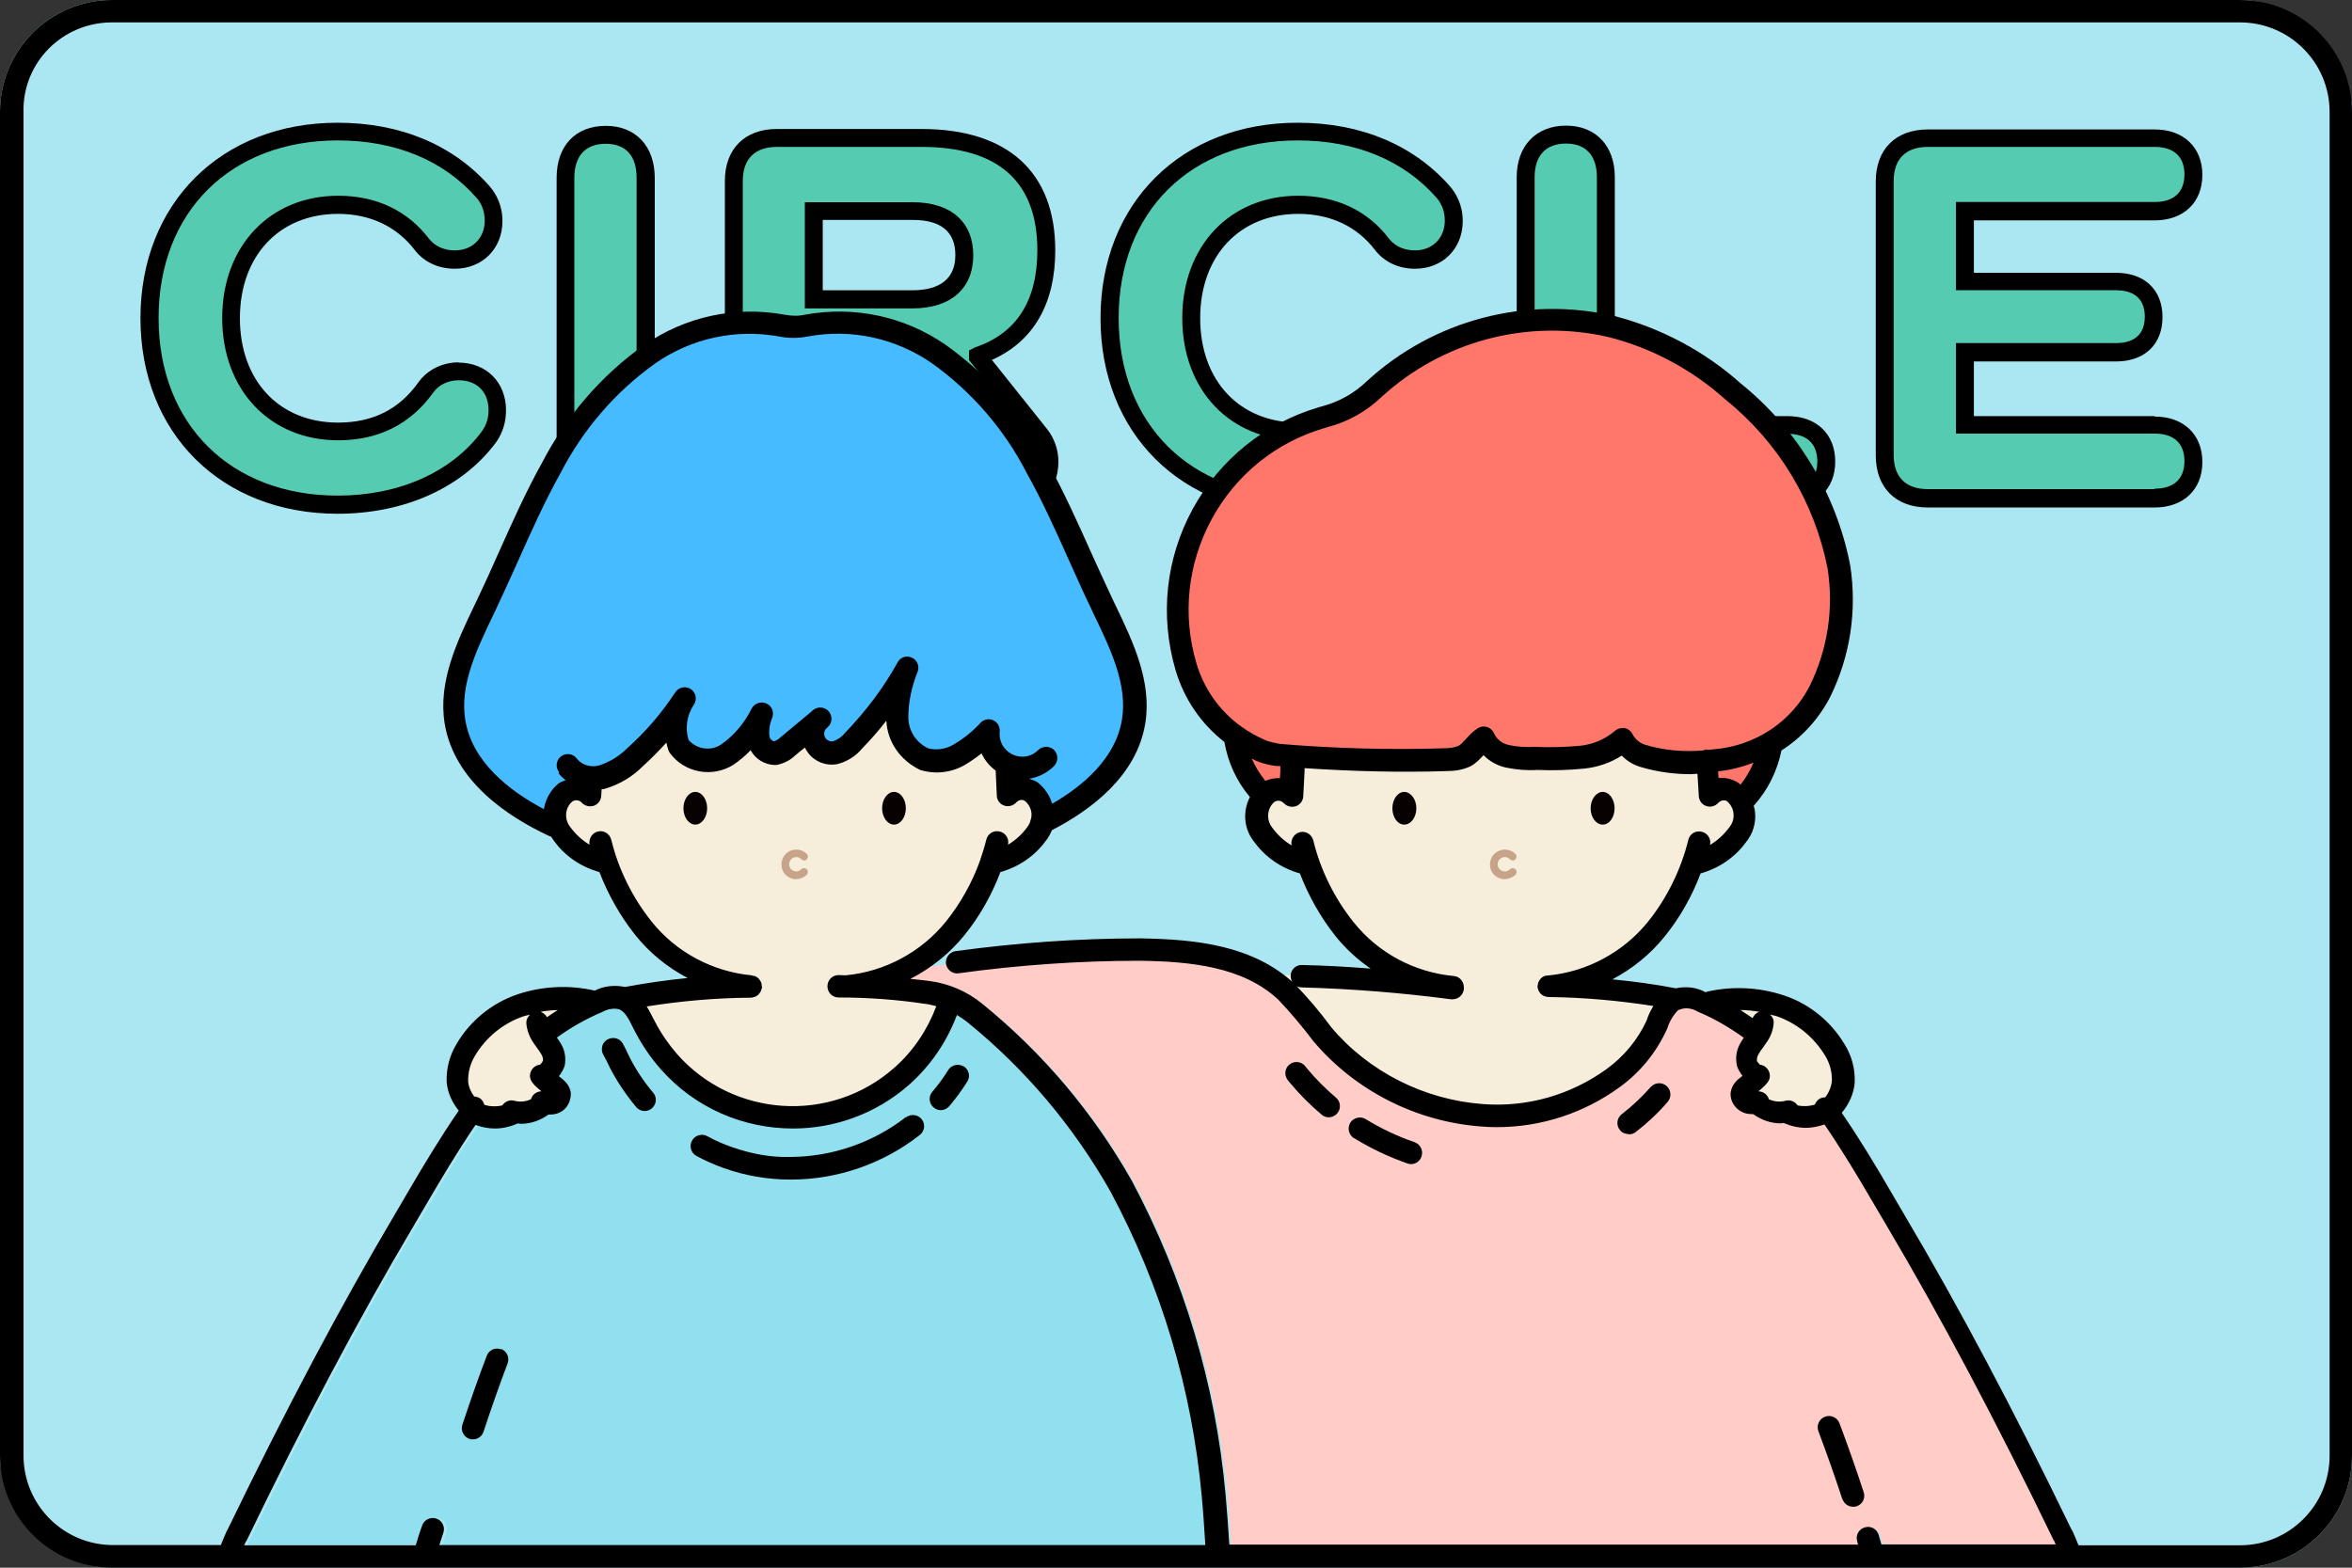
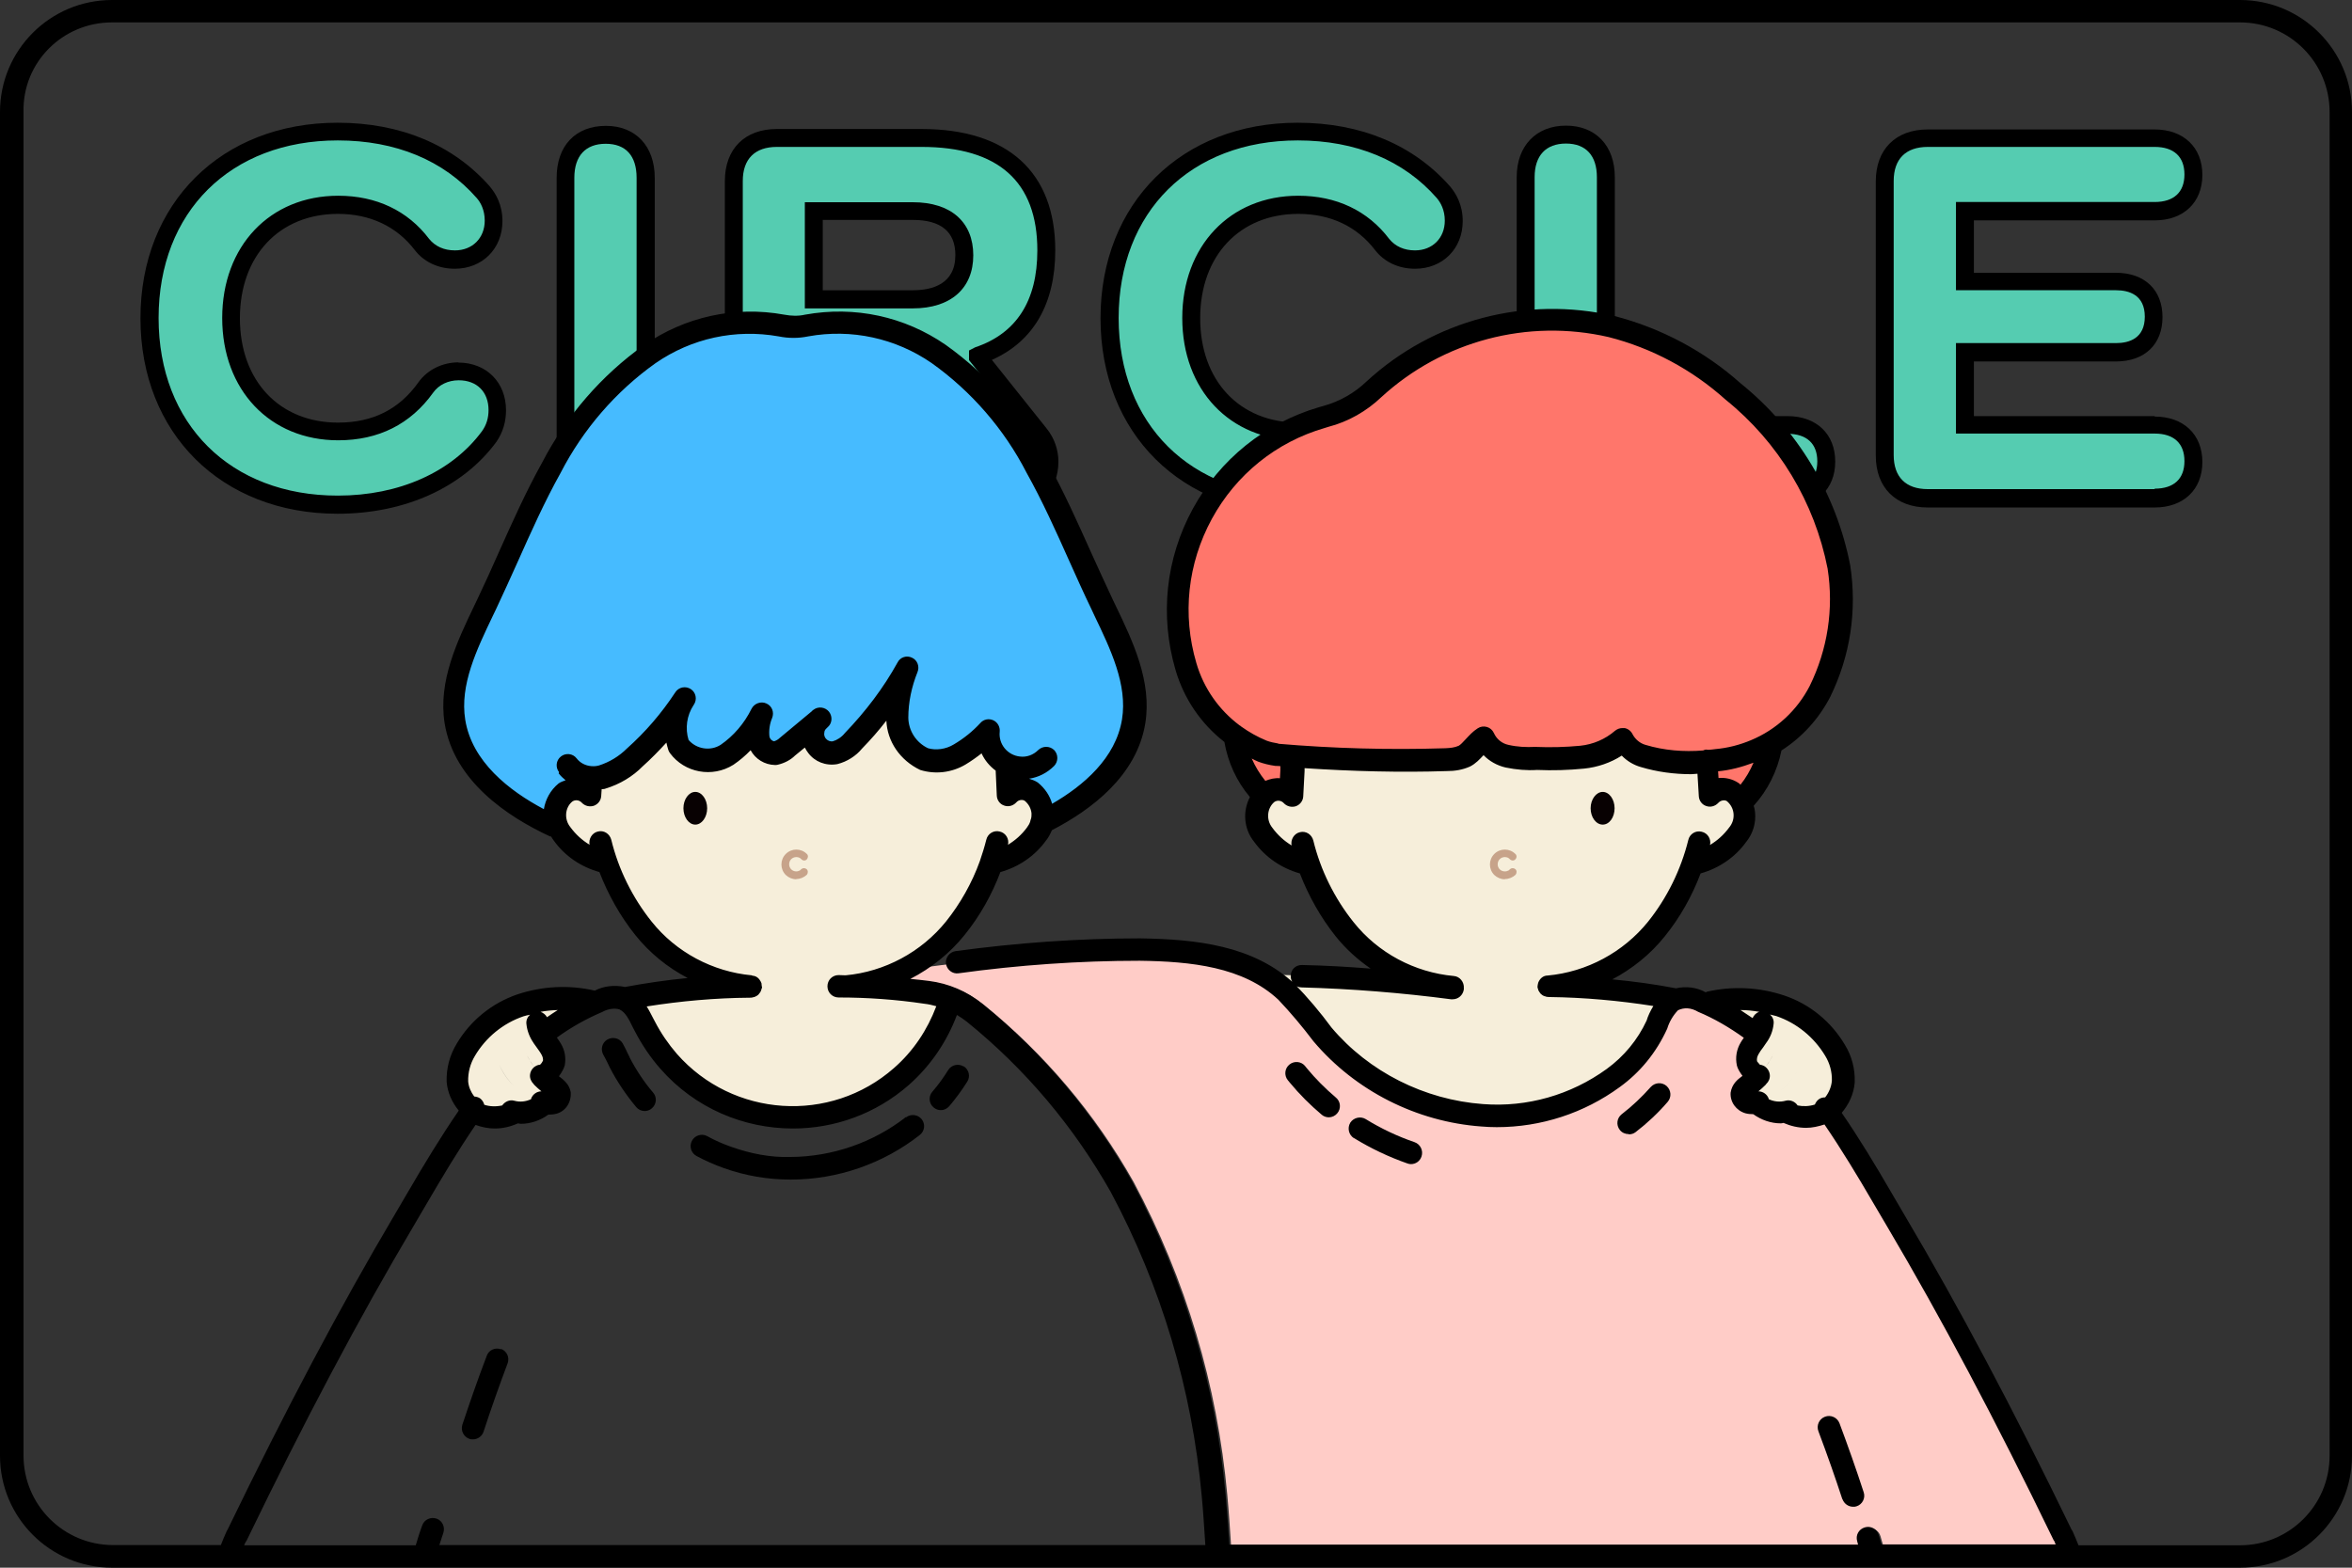
<svg xmlns="http://www.w3.org/2000/svg" id="_レイヤー_1" viewBox="0 0 105 70">
  <rect x="0" y="0" width="105" height="70" fill="#333333" stroke="none" />
  <defs>
    <style>.cls-1{fill:#f6eeda;}.cls-2{fill:#aae7f3;}.cls-3{fill:#c7a38a;}.cls-4{fill:#90e0ef;}.cls-5{fill:#ff766b;}.cls-6{fill:#46bbff;}.cls-7{fill:#55ccb1;}.cls-8{fill:#ffccc7;}.cls-9{fill:#080102;}</style>
  </defs>
-   <rect id="_長方形_227" class="cls-2" width="105" height="70" rx="5" ry="5" />
  <path class="cls-7" d="M21.84,19.48c-1.34,1.82-3.74,3.05-6.77,3.05-4.97,0-8.4-3.38-8.4-8.33s3.43-8.33,8.4-8.33c2.74,0,4.97.96,6.5,2.71.26.31.46.74.46,1.27,0,1.01-.72,1.73-1.73,1.73-.62,0-1.13-.24-1.46-.67-.84-1.1-2.11-1.78-3.75-1.78-2.83,0-4.78,2.06-4.78,5.06s1.94,5.06,4.78,5.06c1.75,0,3.02-.72,3.91-1.97.31-.43.84-.72,1.46-.72,1.06,0,1.73.72,1.73,1.73,0,.48-.14.86-.36,1.18Z" />
  <path class="cls-7" d="M28.82,7.94v12.53c0,1.2-.67,1.92-1.78,1.92s-1.8-.72-1.8-1.92V7.94c0-1.2.67-1.92,1.8-1.92s1.78.72,1.78,1.92Z" />
  <path class="cls-7" d="M46.42,19.39c.26.34.43.77.43,1.22,0,1.1-.72,1.78-1.82,1.78-.62,0-1.1-.29-1.49-.79l-3.74-4.97h-3.46v3.86c0,1.18-.67,1.9-1.78,1.9s-1.8-.72-1.8-1.9v-12.41c0-1.2.72-1.92,1.92-1.92h6.46c3.62,0,5.57,1.73,5.57,5.02,0,2.45-1.06,4.03-3.05,4.71v.05l2.76,3.46ZM40.75,13.36c1.49,0,2.3-.72,2.3-1.97s-.82-1.97-2.3-1.97h-4.42v3.94h4.42Z" />
  <path class="cls-7" d="M64.71,19.48c-1.34,1.82-3.74,3.05-6.77,3.05-4.97,0-8.4-3.38-8.4-8.33s3.43-8.33,8.4-8.33c2.74,0,4.97.96,6.5,2.71.26.31.46.74.46,1.27,0,1.01-.72,1.73-1.73,1.73-.62,0-1.13-.24-1.46-.67-.84-1.1-2.11-1.78-3.74-1.78-2.83,0-4.78,2.06-4.78,5.06s1.94,5.06,4.78,5.06c1.75,0,3.02-.72,3.91-1.97.31-.43.84-.72,1.46-.72,1.06,0,1.73.72,1.73,1.73,0,.48-.14.86-.36,1.18Z" />
  <path class="cls-7" d="M79.8,18.98c1.08,0,1.73.62,1.73,1.63s-.65,1.63-1.73,1.63h-9.77c-1.2,0-1.92-.72-1.92-1.92V7.91c0-1.18.67-1.9,1.8-1.9s1.78.72,1.78,1.9v11.06h8.11Z" />
  <path class="cls-7" d="M96.19,18.98c1.08,0,1.73.62,1.73,1.63s-.65,1.63-1.73,1.63h-10.13c-1.2,0-1.92-.72-1.92-1.92v-12.24c0-1.2.72-1.92,1.92-1.92h10.13c1.08,0,1.73.62,1.73,1.63s-.65,1.63-1.73,1.63h-8.47v3.14h6.75c1.08,0,1.68.6,1.68,1.58s-.6,1.58-1.68,1.58h-6.75v3.24h8.47Z" />
  <path d="M20.47,16.18c-.72,0-1.39.33-1.79.89-.86,1.21-2.04,1.8-3.59,1.8-2.62,0-4.38-1.87-4.38-4.66s1.76-4.66,4.38-4.66c1.43,0,2.62.56,3.43,1.62.41.53,1.05.83,1.78.83,1.23,0,2.13-.89,2.13-2.13,0-.73-.3-1.23-.56-1.54-1.63-1.86-3.99-2.85-6.8-2.85-5.18,0-8.8,3.59-8.8,8.73s3.62,8.73,8.8,8.73c3,0,5.59-1.17,7.09-3.21h0c.29-.42.43-.9.43-1.41,0-1.25-.88-2.13-2.13-2.13ZM21.52,19.25c-1.35,1.83-3.7,2.88-6.44,2.88-4.79,0-8-3.19-8-7.93s3.21-7.93,8-7.93c2.58,0,4.73.89,6.2,2.57.17.19.36.53.36,1.01,0,.78-.55,1.33-1.33,1.33-.49,0-.88-.18-1.15-.51-.96-1.27-2.37-1.93-4.06-1.93-3.05,0-5.18,2.25-5.18,5.46s2.13,5.46,5.18,5.46c1.8,0,3.23-.72,4.24-2.13.25-.35.67-.55,1.14-.55.81,0,1.33.52,1.33,1.33,0,.35-.09.66-.29.94Z" />
  <path d="M27.05,5.62c-1.36,0-2.2.89-2.2,2.32v12.53c0,1.43.84,2.32,2.2,2.32s2.18-.91,2.18-2.32V7.94c0-1.41-.85-2.32-2.18-2.32ZM28.42,20.47c0,.98-.49,1.52-1.38,1.52s-1.4-.54-1.4-1.52V7.94c0-.98.5-1.52,1.4-1.52s1.38.54,1.38,1.52v12.53Z" />
  <path d="M44.28,16.07c1.85-.82,2.83-2.5,2.83-4.89,0-3.49-2.12-5.42-5.97-5.42h-6.46c-1.43,0-2.32.89-2.32,2.32v12.41c0,1.39.86,2.3,2.2,2.3s2.18-.9,2.18-2.3v-3.46h2.86l3.62,4.81c.48.63,1.09.95,1.81.95,1.33,0,2.22-.87,2.22-2.18,0-.52-.18-1.05-.52-1.47l-2.45-3.07ZM45.03,21.99c-.47,0-.84-.2-1.17-.63l-3.86-5.13h-4.06v4.26c0,.95-.5,1.5-1.38,1.5s-1.4-.53-1.4-1.5v-12.41c0-.98.54-1.52,1.52-1.52h6.46c3.43,0,5.17,1.55,5.17,4.62,0,2.25-.93,3.71-2.78,4.33l-.27.14v.43l2.85,3.56c.22.28.35.63.35.98,0,.86-.53,1.38-1.42,1.38Z" />
  <path d="M40.75,9.03h-4.82v4.74h4.82c1.69,0,2.7-.89,2.7-2.37s-.99-2.37-2.7-2.37ZM40.75,12.96h-4.02v-3.14h4.02c1.26,0,1.9.53,1.9,1.57,0,1.3-1.04,1.57-1.9,1.57Z" />
  <path d="M63.34,16.18c-.73,0-1.38.32-1.79.89-.86,1.21-2.03,1.8-3.59,1.8-2.62,0-4.38-1.87-4.38-4.66s1.76-4.66,4.38-4.66c1.44,0,2.62.56,3.43,1.62.41.53,1.05.83,1.78.83,1.23,0,2.13-.89,2.13-2.13,0-.73-.3-1.23-.56-1.54-1.63-1.86-3.99-2.85-6.81-2.85-5.18,0-8.8,3.59-8.8,8.73s3.62,8.73,8.8,8.73c3,0,5.59-1.17,7.09-3.21h0c.29-.42.43-.9.43-1.41,0-1.25-.88-2.13-2.13-2.13ZM64.38,19.25c-1.35,1.83-3.7,2.88-6.44,2.88-4.79,0-8-3.19-8-7.93s3.21-7.93,8-7.93c2.58,0,4.73.89,6.2,2.57.17.2.36.53.36,1.01,0,.78-.55,1.33-1.33,1.33-.49,0-.88-.18-1.15-.51-.96-1.27-2.37-1.93-4.06-1.93-3.05,0-5.18,2.25-5.18,5.46s2.13,5.46,5.18,5.46c1.8,0,3.23-.72,4.24-2.13.25-.35.67-.55,1.14-.55.81,0,1.33.52,1.33,1.33,0,.36-.09.67-.29.94Z" />
  <path d="M79.8,18.58h-7.71V7.91c0-1.4-.85-2.3-2.18-2.3s-2.2.9-2.2,2.3v12.41c0,1.43.89,2.32,2.32,2.32h9.77c1.29,0,2.13-.8,2.13-2.03s-.84-2.03-2.13-2.03ZM79.8,21.84h-9.77c-.98,0-1.52-.54-1.52-1.52V7.91c0-.96.5-1.5,1.4-1.5s1.38.55,1.38,1.5v11.46h8.51c.86,0,1.33.44,1.33,1.23s-.47,1.23-1.33,1.23Z" />
  <path d="M96.19,18.58h-8.07v-2.44h6.34c1.28,0,2.08-.76,2.08-1.98s-.8-1.98-2.08-1.98h-6.34v-2.34h8.07c1.29,0,2.13-.8,2.13-2.03s-.84-2.03-2.13-2.03h-10.13c-1.43,0-2.32.89-2.32,2.32v12.24c0,1.43.89,2.32,2.32,2.32h10.13c1.29,0,2.13-.8,2.13-2.03s-.84-2.03-2.13-2.03ZM96.19,21.84h-10.13c-.98,0-1.52-.54-1.52-1.52v-12.24c0-.98.54-1.52,1.52-1.52h10.13c.86,0,1.33.44,1.33,1.23s-.47,1.23-1.33,1.23h-8.87v3.94h7.15c.58,0,1.28.21,1.28,1.18s-.7,1.18-1.28,1.18h-7.15v4.04h8.87c.86,0,1.33.44,1.33,1.23s-.47,1.23-1.33,1.23Z" />
-   <path class="cls-4" d="M18.56,54.8c-2.4,4.05-4.83,8.63-7.42,13.99,0,.02-.02.04-.04.06-.02.05-.04.1-.07.15h7.66c.1-.3.19-.6.29-.89.09-.26.38-.4.64-.3.26.09.39.38.3.64-.07.18-.12.37-.18.55h34.21c-.05-.73-.1-1.45-.16-2.18-.44-4.78-1.81-9.35-4.06-13.58-1.65-2.92-3.82-5.49-6.43-7.61-.27-.22-.56-.4-.88-.53-.65,1.72-1.91,3.14-3.56,3.96-1.06.53-2.23.81-3.41.82-.81,0-1.62-.14-2.39-.41-1.18-.42-2.23-1.14-3.06-2.08-.41-.47-.76-.99-1.05-1.54-.04-.08-.08-.15-.11-.23-.15-.42-.44-.78-.82-1.01-.12-.06-.26-.08-.39-.08-.28.02-.56.09-.82.21-.77.33-1.5.74-2.17,1.23l-.15.14.12.17c.04.06.09.13.14.19.09.12.17.24.24.36.12.19.16.42.12.65-.04.16-.16.3-.31.36l-.32.12.25.23c.11.1.22.19.33.28.13.1.29.21.31.37.01.18-.11.35-.28.4-.06.02-.12.03-.19.03h-.05s-.13-.01-.13-.01l-.07.12c-.24.22-.56.34-.89.33-.08,0-.16,0-.24-.02l-.18-.03-.05.18c-.52.21-1.1.17-1.59-.1-.91,1.27-1.73,2.66-2.51,4.01l-.61,1.04Z" />
  <path class="cls-8" d="M79.7,49.84l-.05-.18-.18.03c-.08.01-.16.02-.24.02-.33,0-.65-.11-.88-.34l-.11-.11h-.13c-.07,0-.13,0-.19-.02-.18-.05-.3-.22-.28-.4.02-.16.17-.26.3-.36.12-.09.23-.18.34-.29l.25-.23-.32-.12c-.16-.06-.27-.2-.31-.36-.04-.22,0-.45.11-.65.07-.13.15-.25.24-.36.04-.06.08-.12.12-.17l.12-.17-.17-.12c-.69-.51-1.43-.93-2.22-1.27-.26-.12-.53-.19-.82-.21-.13,0-.27.03-.39.08-.41.26-.71.67-.82,1.14-.09.27-.22.53-.38.77-1.58,2.13-4.09,3.37-6.74,3.33-3.01-.03-5.87-1.35-7.83-3.64-.17-.2-.33-.41-.49-.62-.33-.45-.7-.87-1.1-1.27-1.71-1.6-4.16-1.86-6.55-1.89h-.51c-2.94.06-5.88.3-8.79.71l-.91.11-.09-.03-.09.05c-.28.15-.57.27-.87.38.61.05,1.23.11,1.83.2.87.11,1.69.47,2.38,1.02,2.71,2.2,4.96,4.86,6.68,7.91,2.33,4.36,3.73,9.06,4.18,13.97.07.75.12,1.51.17,2.27h28.07s-.03-.1-.04-.15c-.08-.27.08-.54.34-.62.27-.08.54.08.62.34.04.14.08.28.12.42h7.78c-.02-.05-.04-.1-.06-.15-.02-.03-.04-.06-.05-.08-2.58-5.33-5-9.9-7.41-13.96l-.63-1.07c-.77-1.33-1.58-2.7-2.47-3.95,0,0,0-.01,0-.02-.26.13-.55.22-.84.21-.24,0-.47-.04-.69-.14Z" />
  <path id="_パス_13697" class="cls-1" d="M66.78,49.86c-3.01-.03-5.86-1.36-7.82-3.65-.17-.2-.32-.4-.48-.61-.33-.46-.7-.88-1.1-1.28-.15-.14-.32-.28-.49-.4l-.52-.39h.65c2.61.04,5.21.23,7.79.56v-.05c-1.89-.17-3.63-1.11-4.82-2.59-.7-.86-1.24-1.84-1.6-2.88l-.39-.14c-.66-.2-1.23-.62-1.63-1.18-.47-.56-.39-1.4.17-1.87,0,0,0,0,0,0h.01c.34-.24.79-.19,1.07.12l.06-1.11c0-.12,0-.26,0-.4v-.24l.23.02c1.08.08,2.99.15,4.81.15.69,0,1.3-.01,1.83-.03.27,0,.53-.04.78-.15.19-.11.35-.26.49-.43.07-.08.14-.15.2-.22l.18-.18.14.21c.22.3.53.51.89.6.34.08.69.12,1.05.11h.28s.75,0,.9,0c.38,0,.75-.02,1.13-.06.59-.06,1.16-.28,1.65-.62l.18-.13.13.18c.2.25.47.43.77.53.59.21,1.22.31,1.85.29.26,0,.53-.01.8-.03l.22-.02v.29s0,.14,0,.14l.06,1.08c.27-.3.73-.36,1.07-.13.57.46.66,1.3.2,1.87v.02c-.41.56-.98.98-1.64,1.18l-.39.14c-.36,1.05-.9,2.02-1.6,2.88-1.19,1.48-2.93,2.41-4.82,2.58h.3c1.64.04,3.27.2,4.88.48l.38.07-.26.29c-.21.26-.37.56-.48.88-.09.27-.22.53-.38.77-1.59,2.13-4.1,3.37-6.75,3.33M58.08,37.61h0" />
  <path id="_パス_13698" class="cls-1" d="M35.45,49.87c-.81,0-1.62-.14-2.39-.41-1.18-.42-2.23-1.14-3.06-2.08-.41-.47-.76-.99-1.05-1.54-.04-.07-.07-.14-.1-.21-.12-.28-.28-.54-.48-.77l-.27-.29.39-.07c1.61-.28,3.24-.43,4.88-.47h.18c-1.84-.21-3.53-1.14-4.7-2.58-.7-.86-1.24-1.84-1.6-2.88l-.39-.14c-.66-.2-1.24-.62-1.64-1.18-.47-.56-.39-1.4.17-1.87,0,0,0,0,0,0h.01c.34-.24.79-.19,1.07.12l.04-.73h.19c.11-.01.21-.03.32-.05.55-.17,1.06-.48,1.47-.89.52-.46.99-.96,1.43-1.5l.46-.57-.08.73c-.04.29,0,.59.15.84.16.29.44.49.76.57.15.04.31.06.47.06.32,0,.63-.08.92-.23.4-.24.74-.56,1.01-.95l.33-.45.05.56s0,.07.01.1c.05.35.34.63.69.67h.06c.21-.04.41-.15.56-.31l1.12-.93.02.43c0,.09.02.19.06.27.14.31.44.51.78.51.04,0,.07,0,.11,0,.34-.09.64-.28.86-.55.59-.61,1.13-1.26,1.61-1.96l.39.16c-.05.27-.07.54-.05.81,0,.78.46,1.48,1.16,1.82.18.07.37.1.56.1.37,0,.73-.11,1.06-.29.35-.2.68-.45.97-.73l.28-.26.08.37c.09.4.33.76.67.98l.09.06v.28l.06,1.09c.27-.3.73-.36,1.07-.13.57.46.66,1.3.2,1.87v.02c-.41.56-.98.98-1.64,1.18l-.39.14c-.36,1.05-.9,2.02-1.6,2.88-1.19,1.47-2.91,2.4-4.79,2.58h0c1.18.02,2.35.12,3.52.28.31.04.62.12.91.23l.19.07-.06.19c-.6,1.85-1.93,3.37-3.67,4.22-1.06.53-2.23.81-3.42.81M26.95,37.61h0" />
  <path id="_パス_13699" class="cls-6" d="M24.5,36.8c-1.72-.83-3.85-2.3-4.22-4.58-.28-1.71.51-3.36,1.28-4.95l.13-.28c.33-.69.65-1.41.96-2.1.6-1.35,1.22-2.73,1.94-4.02,1.03-2.02,2.54-3.76,4.39-5.07,1.33-.9,2.89-1.39,4.5-1.42.47,0,.93.05,1.39.15.37.08.75.08,1.13,0,.46-.1.92-.15,1.39-.15,1.61.03,3.17.52,4.5,1.42,1.85,1.31,3.36,3.05,4.39,5.07.72,1.29,1.34,2.66,1.93,3.99.32.72.64,1.43.97,2.12l.13.28c.76,1.59,1.55,3.24,1.28,4.95-.34,2.12-2.22,3.53-3.74,4.33l-.33.18.02-.37c.03-.39-.15-.77-.47-.99-.13-.09-.3-.14-.46-.14-.11,0-.23.02-.33.07l-.28.12-.07-1.25.28.08c-.07-.02-.14-.05-.2-.08-.57-.28-.91-.89-.85-1.52-.38.41-.82.77-1.3,1.06-.32.18-.69.28-1.06.29-.19,0-.38-.03-.56-.1-.7-.33-1.16-1.04-1.16-1.82,0-.76.16-1.52.45-2.22-.66,1.17-1.46,2.26-2.4,3.22-.22.27-.52.47-.86.55-.04,0-.07,0-.11,0-.46,0-.84-.36-.85-.82,0-.24.1-.47.28-.63l.05-.04-1.46,1.22c-.15.16-.35.26-.56.31h-.06c-.35-.04-.63-.32-.69-.67-.04-.37.02-.73.16-1.07-.36.73-.9,1.36-1.57,1.81-.28.15-.59.23-.91.23-.16,0-.32-.02-.48-.06-.32-.08-.59-.29-.76-.57-.25-.7-.15-1.47.27-2.09-.62.96-1.37,1.83-2.22,2.59-.41.41-.91.71-1.47.89-.13.03-.27.05-.4.05-.05,0-.11,0-.16,0h.05s-.04.66-.04.66l-.28-.12c-.1-.04-.22-.07-.33-.07-.16,0-.32.05-.46.14-.39.27-.57.74-.45,1.2l.07.41-.37-.17ZM25.33,34.22h0M46.7,33.87h0" />
  <path id="_パス_13700" class="cls-5" d="M77.58,35.6c-.07-.09-.15-.16-.24-.22-.14-.09-.3-.14-.46-.14-.11,0-.23.02-.33.07l-.28.12-.06-1.01v-.43s.45-.04.45-.04c.59-.06,1.17-.2,1.71-.44.08-.03.16-.08.24-.12l.48-.24-.12.45c-.19.74-.56,1.43-1.07,2l-.17.18-.16-.19Z" />
  <path id="_パス_13701" class="cls-5" d="M75.17,34.03c-.63.02-1.26-.08-1.85-.29-.39-.11-.71-.37-.89-.74-.52.45-1.16.72-1.84.78-.37.05-.75.07-1.13.06h-1.18c-.35.01-.71-.02-1.05-.11-.44-.1-.81-.4-1-.81-.16.11-.3.24-.42.39-.29.41-.77.63-1.27.58-.53.02-1.15.03-1.84.03-2.35,0-4.9-.12-5.71-.24-.22-.03-.43-.09-.64-.16-1.66-.68-2.92-2.07-3.43-3.79-1.4-4.75,1.32-9.73,6.07-11.12.06-.02.12-.03.18-.05.19-.05.38-.11.57-.19.59-.24,1.13-.59,1.59-1.03,2.86-2.61,6.82-3.65,10.59-2.8,2.01.51,3.87,1.5,5.42,2.89,2.46,1.97,4.13,4.76,4.73,7.85.3,1.89,0,3.83-.85,5.55-.61,1.2-1.62,2.14-2.86,2.66-.54.23-1.12.38-1.71.44l-.43.04h-.03s-.03,0-.03,0h-.02c-.37.03-.68.04-.97.04" />
  <path id="_パス_13702" class="cls-5" d="M56.24,35.36c-.52-.59-.89-1.3-1.07-2.06l-.12-.5.44.27c.28.18.57.33.87.46.21.08.42.13.64.16.12.02.29.03.49.05l.22.02-.03.24c0,.13-.01.26,0,.38l-.06,1.03-.28-.12c-.11-.04-.22-.07-.33-.06-.16,0-.32.05-.46.14l-.16.12-.14-.14Z" />
-   <path id="_パス_13717" class="cls-9" d="M62.16,36.09c0-.4.24-.73.53-.73s.54.33.54.73-.24.73-.54.73-.53-.33-.53-.73" />
  <path id="_パス_13718" class="cls-9" d="M72.08,36.09c0-.4-.24-.73-.53-.73s-.54.33-.54.73.24.73.54.73.53-.33.53-.73" />
  <path id="_パス_13719" class="cls-3" d="M67.19,39.25c.17,0,.34-.07.47-.19h0c.06-.08.06-.19-.01-.25-.07-.06-.17-.06-.24,0l-.05.05h0c-.05.03-.11.05-.18.05-.18,0-.32-.14-.32-.32s.14-.32.32-.32c.09,0,.17.03.23.1.07.07.18.07.24,0,.07-.07.07-.18,0-.24-.26-.26-.68-.26-.94,0-.26.26-.26.68,0,.94.13.12.29.19.47.19" />
  <path id="_パス_13726" class="cls-9" d="M30.51,36.09c0-.4.24-.73.53-.73s.53.33.53.73-.24.73-.53.73-.53-.33-.53-.73" />
-   <path id="_パス_13727" class="cls-9" d="M40.44,36.09c0-.4-.24-.73-.53-.73s-.53.33-.53.73.24.73.53.73.53-.33.53-.73" />
  <path id="_パス_13728" class="cls-3" d="M35.55,39.25c.17,0,.34-.07.47-.19h0c.06-.08.06-.19-.01-.25-.07-.06-.17-.06-.24,0l-.05.05h0c-.05.03-.11.05-.17.05-.18,0-.32-.14-.32-.32,0-.18.14-.32.32-.32.09,0,.17.03.23.1.07.07.18.07.24,0s.07-.18,0-.24c-.26-.26-.68-.26-.94,0s-.26.68,0,.94c.13.12.29.19.47.19" />
  <path id="_パス_13742" class="cls-1" d="M80.47,49.97c-.12,0-.25-.01-.37-.03l-.64-.12.49-.23c-.21.08-.43.13-.65.13-.23,0-.46-.05-.67-.17l-.4-.23.28-.1h-.01c-.11.03-.22.05-.33.06-.07,0-.13,0-.19-.03-.18-.05-.3-.22-.29-.4.03-.16.17-.27.31-.37.21-.16.41-.33.58-.53l-.15-.08c-.23,0-.43-.17-.48-.39-.04-.22,0-.45.12-.65.07-.13.15-.25.24-.37.05-.07.09-.13.14-.19.03-.05.07-.1.1-.16l-.22-.16c-.47-.34-.98-.65-1.5-.91l-.63-.32.7-.08c.25-.03.5-.05.75-.04.62,0,1.23.1,1.82.3,1.02.35,1.89,1.05,2.44,1.99.26.42.39.91.37,1.41-.05.58-.37,1.11-.86,1.42-.29.17-.62.26-.95.26M80.38,47.54c-.24.55-.63,1.01-1.14,1.33.51-.32.9-.78,1.14-1.33M81.34,48.45h0M79.24,46.92c-.14.32-.33.62-.55.89l-.1.12c.27-.3.49-.64.65-1.01M78.69,45.66c0,.06-.01.12-.03.18v.05c.01-.07.03-.15.03-.23" />
  <path id="_パス_13747" class="cls-1" d="M21.25,49.71c-.49-.31-.81-.84-.86-1.42-.02-.5.11-.99.37-1.41.55-.93,1.42-1.63,2.44-1.99.59-.2,1.2-.3,1.82-.3.25,0,.5.02.75.04l.7.08-.63.32c-.52.27-1.02.57-1.5.92l-.22.16c.03.06.07.11.1.16s.08.12.14.19c.09.12.17.24.24.37.12.19.16.42.12.65-.06.22-.25.38-.48.39l-.15.08c.18.2.37.37.58.53.14.1.29.21.31.37.01.18-.11.35-.28.4-.06.02-.13.03-.19.03-.11,0-.22-.02-.33-.06h-.01l.28.1-.4.23c-.2.11-.44.17-.67.17-.22,0-.45-.04-.66-.13l.49.23-.64.12c-.12.02-.24.03-.37.03-.33,0-.66-.09-.95-.26M23.43,48.88c-.51-.32-.9-.79-1.14-1.34.23.55.63,1.02,1.14,1.33M21.33,48.46h0M24.08,47.93l-.1-.12c-.22-.27-.41-.57-.55-.89.16.37.38.71.65,1.01M24.02,45.89v-.05c-.03-.06-.04-.12-.04-.18,0,.08.02.15.04.23" />
  <path d="M22.37,60.25c-.26-.1-.55.03-.64.29-.39,1.02-.75,2.06-1.09,3.08-.08.26.06.54.32.63.05.02.1.02.15.02.21,0,.41-.13.48-.35.33-1.01.69-2.03,1.07-3.04.1-.26-.03-.55-.29-.65Z" />
  <path d="M57.58,48.34c.43.52.91,1,1.42,1.43.09.08.21.12.32.12.14,0,.28-.06.38-.18.18-.21.15-.53-.06-.7-.47-.4-.91-.84-1.29-1.3l-.08-.1c-.17-.22-.49-.25-.7-.08-.22.17-.25.49-.08.7l.09.11Z" />
  <path d="M60.45,50.82c.75.46,1.55.84,2.38,1.13.05.02.11.03.16.03.21,0,.4-.13.47-.34.09-.26-.05-.55-.31-.64-.76-.26-1.5-.61-2.18-1.03-.23-.14-.54-.07-.69.16-.14.24-.07.54.16.69Z" />
  <path d="M72.72,50.65c.11,0,.21-.03.3-.1.52-.4,1-.85,1.43-1.35.18-.21.16-.52-.05-.71-.21-.18-.52-.16-.71.05-.39.44-.82.85-1.29,1.21-.22.17-.26.48-.09.7.1.13.25.19.4.19Z" />
  <path d="M82.25,66.93c.07.21.26.35.48.35.05,0,.1,0,.15-.02.26-.08.41-.37.32-.63-.33-1.02-.7-2.06-1.08-3.08-.1-.26-.39-.39-.65-.29-.26.1-.39.39-.29.65.38,1.01.74,2.03,1.07,3.04Z" />
  <path d="M28.11,47.21l-.12-.24-.04-.09c-.05-.1-.11-.21-.15-.29-.14-.24-.45-.31-.69-.17-.24.14-.31.45-.17.69.04.06.08.15.16.3l.13.27c.32.62.72,1.21,1.17,1.75.1.12.24.18.38.18.11,0,.23-.04.32-.12.21-.18.24-.49.06-.7-.41-.48-.76-1.01-1.05-1.57Z" />
  <path d="M40.44,49.88c-1.46,1.14-3.29,1.77-5.14,1.78-.91.03-1.8-.15-2.65-.45-.37-.13-.74-.29-1.08-.48-.24-.13-.55-.04-.68.21-.13.24-.04.55.21.68.39.21.8.39,1.22.54.96.34,1.95.51,2.97.51h.02c2.08,0,4.12-.71,5.75-1.99.22-.17.26-.48.09-.7-.17-.22-.49-.25-.7-.09Z" />
  <path d="M43.02,47.62c-.23-.14-.54-.08-.69.16-.21.34-.45.67-.71.97-.18.21-.15.53.06.7.09.08.21.12.32.12.14,0,.28-.06.38-.18.29-.34.56-.71.8-1.09.15-.23.08-.54-.16-.69Z" />
  <path d="M100,0H5C2.24,0,0,2.24,0,5v60c0,2.76,2.24,5,5,5h95c2.76,0,5-2.24,5-5V5c0-2.76-2.24-5-5-5ZM19.61,69c.06-.18.12-.37.18-.55.09-.26-.04-.55-.3-.64-.26-.09-.55.04-.64.3-.11.29-.2.59-.29.89h-7.66c.02-.05.04-.1.07-.15.01-.02.03-.04.04-.06,2.59-5.36,5.02-9.94,7.42-13.99l.61-1.04c.69-1.18,1.41-2.39,2.19-3.53.28.1.57.16.86.16.35,0,.7-.08,1.03-.23.04,0,.08.02.13.02.44,0,.87-.15,1.23-.41,0,0,0,0,0,0,.12,0,.24-.01.36-.04.4-.11.67-.49.64-.96-.06-.36-.33-.56-.51-.7,0,0-.01,0-.02-.01.12-.16.22-.34.26-.48.07-.34,0-.7-.17-.98-.05-.09-.12-.18-.18-.27.62-.45,1.29-.83,2.04-1.15.25-.14.54-.17.75-.11.27.12.43.45.6.8l.11.21c.31.59.68,1.14,1.12,1.64,1.55,1.77,3.73,2.67,5.92,2.67,1.84,0,3.69-.64,5.18-1.95.96-.85,1.69-1.92,2.14-3.12.15.09.3.19.44.3,2.62,2.12,4.78,4.69,6.43,7.61,2.26,4.23,3.62,8.8,4.06,13.58.07.72.11,1.45.16,2.18H19.61ZM23.81,46.56l.15.21c.07.1.15.2.22.33.05.09.07.19.06.26-.02.05-.08.14-.13.18-.24.02-.43.22-.45.46-.01.16.06.3.16.4.01.01.02.03.03.04.1.1.21.2.32.29-.2,0-.39.13-.46.33,0,0,0,.01,0,.02-.23.11-.5.14-.75.07-.21-.06-.42.04-.54.21-.28.06-.56.05-.8-.03-.03-.11-.09-.21-.18-.28-.08-.06-.18-.08-.27-.09-.15-.2-.25-.43-.27-.67-.01-.4.09-.79.3-1.14.49-.83,1.26-1.46,2.17-1.77.09-.03.19-.05.29-.07-.11.1-.18.25-.16.41.03.31.15.61.32.85ZM24.13,45.18c.25-.05.51-.07.77-.08-.16.1-.32.21-.48.32-.06-.11-.17-.2-.29-.24ZM34.01,44.06s0-.01,0-.02c0-.02-.01-.04-.01-.07,0-.04,0-.07-.02-.1-.01-.03-.03-.06-.05-.09-.02-.03-.03-.05-.05-.07-.02-.03-.05-.05-.08-.07-.02-.02-.04-.03-.07-.04-.04-.02-.08-.03-.12-.03-.02,0-.03-.01-.05-.02-1.74-.16-3.38-1.03-4.47-2.4-.85-1.06-1.48-2.33-1.8-3.65-.07-.27-.33-.44-.6-.37-.26.06-.42.33-.37.59-.33-.2-.62-.46-.86-.79-.29-.36-.23-.88.09-1.14.13-.09.31-.07.42.05.14.15.35.2.54.14.19-.07.32-.24.33-.44l.02-.3c.06-.01.12,0,.18-.03.63-.19,1.21-.54,1.65-.99.37-.33.72-.69,1.06-1.06.02.12.06.23.09.34.02.05.04.09.07.13.65.88,1.89,1.11,2.83.52.28-.19.54-.41.77-.65.21.39.62.65,1.09.66.03,0,.07,0,.11-.01.31-.07.59-.22.78-.41l.44-.36c.04.08.09.16.15.24.29.39.78.59,1.3.5.44-.11.84-.37,1.1-.69.39-.4.75-.81,1.09-1.25.04.93.61,1.77,1.51,2.2.68.21,1.41.12,2.02-.24.25-.15.49-.32.72-.5.14.31.36.57.63.77l.05,1.12c.01.2.14.38.33.44.19.07.4.01.54-.14.1-.12.28-.14.38-.07.17.14.28.34.3.56,0,.08,0,.16-.02.23-.02.05-.03.09-.04.14-.03.09-.08.18-.15.27-.23.31-.51.56-.84.76.06-.26-.1-.53-.37-.59-.27-.07-.54.1-.6.37-.08.32-.18.64-.29.96,0,0,0,0,0,0-.35.97-.87,1.89-1.51,2.69-1.1,1.36-2.73,2.24-4.48,2.4,0,0-.01,0-.02,0-.1,0-.19-.01-.29-.01h0c-.28,0-.5.22-.5.5s.22.5.5.5c1.28,0,2.56.09,3.83.28.18.02.36.06.53.11-.4,1.06-1.03,2.01-1.89,2.76-2.84,2.5-7.19,2.21-9.69-.63-.38-.44-.71-.92-.98-1.44l-.1-.19c-.08-.15-.16-.32-.27-.49,1.52-.24,3.07-.38,4.61-.39,0,0,.02,0,.02,0,.07,0,.13-.02.2-.04,0,0,.01,0,.02-.01.05-.02.1-.05.14-.09.01-.01.02-.02.03-.04.03-.04.06-.07.08-.12,0-.02.01-.04.02-.06,0-.03.02-.06.03-.09,0-.01,0-.02,0-.03ZM24.94,34.53c.09.12.2.22.31.31-.1.04-.21.07-.31.14-.37.3-.59.72-.66,1.15-1.55-.82-3.21-2.12-3.51-3.99-.25-1.56.51-3.13,1.24-4.66l.13-.27c.33-.7.65-1.41.97-2.12.59-1.32,1.2-2.69,1.92-3.98,1-1.94,2.46-3.63,4.23-4.89,1.62-1.12,3.57-1.54,5.5-1.2.44.09.89.09,1.32,0,1.93-.35,3.9.08,5.51,1.19,1.77,1.26,3.24,2.95,4.24,4.9.71,1.27,1.32,2.63,1.91,3.95.32.71.64,1.43.98,2.13l.13.28c.73,1.52,1.49,3.1,1.24,4.65-.28,1.73-1.72,2.96-3.12,3.77-.1-.36-.32-.69-.64-.95-.12-.08-.26-.13-.39-.17.42-.06.81-.26,1.12-.57.19-.2.19-.51,0-.71-.2-.19-.51-.19-.71,0-.22.22-.52.33-.82.29-.55-.06-.96-.55-.9-1.11.02-.21-.09-.42-.29-.51-.2-.09-.43-.04-.57.12-.35.38-.75.7-1.19.96-.36.22-.8.27-1.15.17-.53-.25-.87-.78-.88-1.36,0-.7.15-1.39.41-2.04.1-.24,0-.53-.24-.64-.24-.12-.53-.03-.65.21-.63,1.14-1.42,2.18-2.35,3.15-.15.19-.36.32-.54.37-.12.02-.24-.03-.32-.13-.05-.07-.08-.16-.06-.25,0-.08.04-.15.1-.2l.04-.04c.21-.17.24-.48.07-.7-.17-.21-.48-.25-.69-.09-.03.02-.06.04-.08.07l-1.43,1.19c-.07.07-.16.12-.25.15-.11-.02-.19-.11-.21-.21-.03-.28.01-.57.12-.83.1-.25,0-.54-.26-.65-.24-.11-.54,0-.66.24-.32.65-.8,1.21-1.38,1.61-.46.29-1.08.19-1.43-.22-.16-.52-.08-1.09.22-1.55,0,0,.01-.02.02-.03.15-.23.09-.54-.14-.69-.23-.15-.54-.09-.69.14,0,.01-.01.02-.02.03-.6.91-1.31,1.74-2.14,2.48-.35.35-.78.61-1.25.76-.11.03-.22.04-.32.03,0,0-.01,0-.02,0,0,0,0,0,0,0-.26-.02-.5-.14-.66-.35-.17-.22-.49-.25-.7-.08-.22.17-.25.49-.08.7ZM104,65c0,2.21-1.79,4-4,4h-7.21c-.08-.21-.17-.41-.26-.62h0s-.03-.06-.05-.08c-2.59-5.35-5.02-9.93-7.43-14l-.62-1.06c-.69-1.19-1.42-2.4-2.21-3.55.32-.38.54-.84.58-1.36.02-.6-.13-1.18-.44-1.68-.61-1.03-1.57-1.82-2.71-2.2-1.11-.37-2.3-.43-3.44-.17-.02,0-.04.02-.06.03-.41-.23-.89-.28-1.33-.18-.94-.18-1.89-.31-2.84-.4.89-.47,1.7-1.12,2.34-1.92.68-.84,1.22-1.8,1.6-2.81.82-.23,1.54-.72,2.03-1.4.31-.38.45-.86.4-1.34-.01-.1-.03-.19-.06-.28.63-.7,1.05-1.54,1.24-2.47.92-.59,1.67-1.41,2.18-2.4.89-1.82,1.2-3.84.89-5.86-.62-3.21-2.37-6.1-4.89-8.13-1.6-1.43-3.55-2.47-5.64-3.01-3.94-.91-8.07.17-11.06,2.92-.54.52-1.21.9-1.94,1.1l-.18.05c-2.42.71-4.43,2.33-5.64,4.54-1.21,2.22-1.48,4.77-.77,7.2.38,1.29,1.14,2.4,2.18,3.21.16.91.54,1.75,1.14,2.46-.33.63-.28,1.42.19,2,.5.69,1.22,1.18,2.04,1.41.39,1.01.93,1.97,1.6,2.81.45.56.98,1.04,1.56,1.44-1.02-.08-2.04-.14-3.06-.16-.29-.01-.51.21-.51.49,0,.28.21.51.49.51,2.22.06,4.46.24,6.67.53.02,0,.04,0,.07,0,.25,0,.46-.18.5-.44,0-.02,0-.03,0-.04,0,0,0-.01,0-.02.02-.27-.18-.52-.45-.54-1.75-.16-3.38-1.03-4.47-2.4-.85-1.06-1.48-2.33-1.8-3.65-.07-.27-.33-.44-.6-.37-.26.06-.42.33-.37.59-.33-.2-.62-.46-.86-.79-.29-.36-.23-.88.09-1.15.13-.09.31-.07.42.05.14.15.35.2.54.14.19-.07.32-.24.33-.44l.06-1.13s0-.09,0-.13c2.12.14,4.26.2,6.36.13.34,0,.68-.05,1.02-.2.26-.13.44-.33.61-.51.26.27.6.46.98.55.48.1.97.14,1.41.11.7.03,1.4.01,2.1-.06.6-.06,1.18-.26,1.68-.58.23.24.53.42.85.51.73.22,1.5.32,2.25.32.1,0,.19-.02.28-.02l.06,1c.01.2.14.38.33.44.19.07.4.01.54-.14.11-.12.28-.14.38-.08.17.14.28.34.3.56.02.22-.04.44-.21.64-.23.31-.51.56-.84.76.06-.26-.1-.53-.37-.59-.27-.07-.54.1-.6.37-.33,1.33-.95,2.59-1.8,3.65-1.1,1.36-2.73,2.24-4.48,2.4,0,0,0,0,0,0-.2,0-.35.14-.42.32-.01.03-.01.06-.02.09,0,.02-.01.05-.01.07,0,0,0,.01,0,.02,0,.01,0,.02,0,.03,0,.03.02.06.03.09,0,.02,0,.04.02.06.02.04.05.08.08.12,0,.01.02.02.03.03.04.04.09.07.14.09,0,0,.01,0,.02,0,.06.03.13.04.2.04,0,0,.02,0,.02,0,1.55.02,3.1.16,4.63.4-.13.22-.24.44-.3.65-.4.86-1.01,1.6-1.78,2.16-1.6,1.16-3.55,1.72-5.52,1.57-2.62-.19-5.1-1.44-6.77-3.42-.5-.68-1.05-1.33-1.65-1.95-1.84-1.72-4.39-1.99-6.89-2.03-2.75,0-5.52.2-8.24.57-.27.04-.46.29-.43.56.04.27.29.47.56.43,2.68-.37,5.4-.56,8.09-.56,2.29.03,4.62.27,6.19,1.74.55.58,1.07,1.2,1.57,1.86,1.87,2.21,4.6,3.59,7.49,3.8.23.02.46.03.69.03,1.97,0,3.89-.62,5.49-1.79.9-.65,1.63-1.53,2.12-2.61.09-.3.26-.59.48-.82.27-.13.58-.12.9.07.72.3,1.4.7,2.04,1.16-.05.07-.11.15-.14.21-.18.3-.25.66-.17,1.03.03.13.13.3.25.46-.01.01-.02.02-.04.03-.16.12-.43.32-.49.72-.03.42.25.8.66.92.11.03.23.04.34.04,0,0,0,0,.01,0,.36.26.79.41,1.23.41.04,0,.08-.01.12-.02.32.14.66.22,1.01.22.27,0,.54-.06.82-.15.77,1.13,1.49,2.32,2.17,3.49l.63,1.07c2.4,4.06,4.83,8.63,7.41,13.96.01.03.03.06.05.08.02.05.04.1.06.15h-7.78c-.04-.14-.08-.28-.12-.42-.08-.27-.35-.42-.62-.34-.27.08-.42.35-.34.62.01.05.03.1.04.15h-28.07c-.05-.76-.1-1.51-.17-2.27-.45-4.91-1.86-9.61-4.18-13.97-1.72-3.04-3.97-5.71-6.68-7.91-.68-.56-1.51-.91-2.38-1.02-.27-.04-.55-.06-.83-.09.93-.48,1.76-1.14,2.42-1.96.68-.84,1.22-1.8,1.6-2.81.82-.23,1.54-.72,2.03-1.4.12-.14.2-.31.27-.47,1.74-.9,3.79-2.42,4.17-4.78.3-1.86-.56-3.66-1.32-5.24l-.13-.27c-.33-.7-.65-1.41-.97-2.11-.6-1.34-1.22-2.72-1.94-4.02-1.07-2.08-2.64-3.89-4.55-5.25-1.84-1.27-4.06-1.75-6.28-1.35-.3.07-.61.06-.93,0-2.2-.4-4.42.09-6.26,1.36-1.9,1.35-3.47,3.17-4.54,5.23-.73,1.31-1.35,2.7-1.95,4.04-.31.7-.63,1.41-.96,2.1l-.13.27c-.76,1.59-1.62,3.38-1.32,5.25.42,2.57,2.79,4.16,4.71,5.05.01,0,.03,0,.04,0,.04.06.07.12.12.18.5.7,1.22,1.18,2.04,1.41.39,1.01.93,1.97,1.6,2.81.64.8,1.44,1.45,2.34,1.92-.94.09-1.88.23-2.8.4-.47-.1-.96-.04-1.34.16,0,0-.01,0-.02,0-1.14-.26-2.33-.2-3.44.17-1.14.39-2.1,1.17-2.71,2.2-.31.51-.47,1.09-.45,1.71.04.47.23.9.54,1.28-.81,1.18-1.56,2.42-2.27,3.64l-.61,1.04c-2.4,4.06-4.83,8.64-7.43,14.01-.02.03-.03.06-.05.09h0c-.09.2-.18.41-.26.62h-4.81c-2.21,0-4-1.79-4-4V5C1,2.79,2.79,1,5,1h95c2.21,0,4,1.79,4,4v60ZM78.56,47.53s-.11-.12-.12-.14c-.02-.1,0-.2.06-.31.06-.11.13-.21.21-.31l.13-.19c.19-.25.31-.55.34-.87.02-.16-.05-.31-.16-.41.09.03.19.04.28.07.91.31,1.68.94,2.18,1.77.21.34.31.73.3,1.11-.02.28-.14.55-.3.75-.1,0-.2.02-.29.09-.08.06-.13.14-.17.23-.25.08-.52.09-.77.04-.11-.17-.33-.27-.54-.21-.25.07-.52.04-.75-.07,0,0,0-.01,0-.02-.07-.2-.26-.33-.46-.33.11-.09.22-.19.32-.29.01-.01.02-.03.03-.04.11-.1.17-.24.16-.4-.02-.24-.21-.44-.45-.46ZM78.24,45.46c-.18-.12-.36-.24-.54-.36.28,0,.56.03.84.08-.14.04-.24.15-.3.28ZM56.49,34.87c-.25-.31-.45-.64-.61-1,.1.05.19.1.29.14.24.09.49.15.77.19.07,0,.15,0,.22.01,0,.05,0,.12,0,.17l-.02.37c-.22-.02-.44.03-.66.12ZM57.07,33.2c-.19-.03-.37-.07-.53-.13-.41-.17-.78-.38-1.13-.63-.02-.02-.04-.04-.07-.05-.92-.69-1.6-1.65-1.93-2.78-.64-2.17-.39-4.45.69-6.44,1.08-1.98,2.87-3.43,5.04-4.06l.16-.05c.89-.23,1.71-.7,2.37-1.33,2.74-2.51,6.53-3.51,10.14-2.68,1.93.49,3.73,1.45,5.23,2.8,2.36,1.9,3.97,4.58,4.55,7.54.28,1.8,0,3.61-.8,5.24-.56,1.09-1.49,1.95-2.62,2.42,0,0,0,0,0,0-.5.21-1.03.35-1.6.4-.1.02-.21.02-.31.03-.03,0-.06-.01-.09-.01-.05,0-.09.02-.14.04-.86.07-1.74,0-2.57-.25-.25-.07-.46-.25-.58-.48-.07-.14-.2-.24-.35-.27-.03,0-.07,0-.1,0-.12,0-.23.04-.33.12-.44.38-.98.61-1.56.67-.65.06-1.31.08-2.01.05-.4.02-.8,0-1.19-.09-.29-.06-.53-.26-.65-.53-.06-.13-.17-.23-.31-.27-.14-.04-.29-.02-.41.06-.22.14-.38.32-.53.48-.13.14-.24.26-.32.3-.18.08-.37.1-.59.11-2.5.08-5.02.01-7.47-.2ZM78.28,34.06c-.15.35-.34.68-.58.98-.03-.03-.05-.06-.09-.08-.27-.18-.59-.25-.89-.22l-.02-.3c.54-.05,1.06-.19,1.57-.38Z" />
</svg>